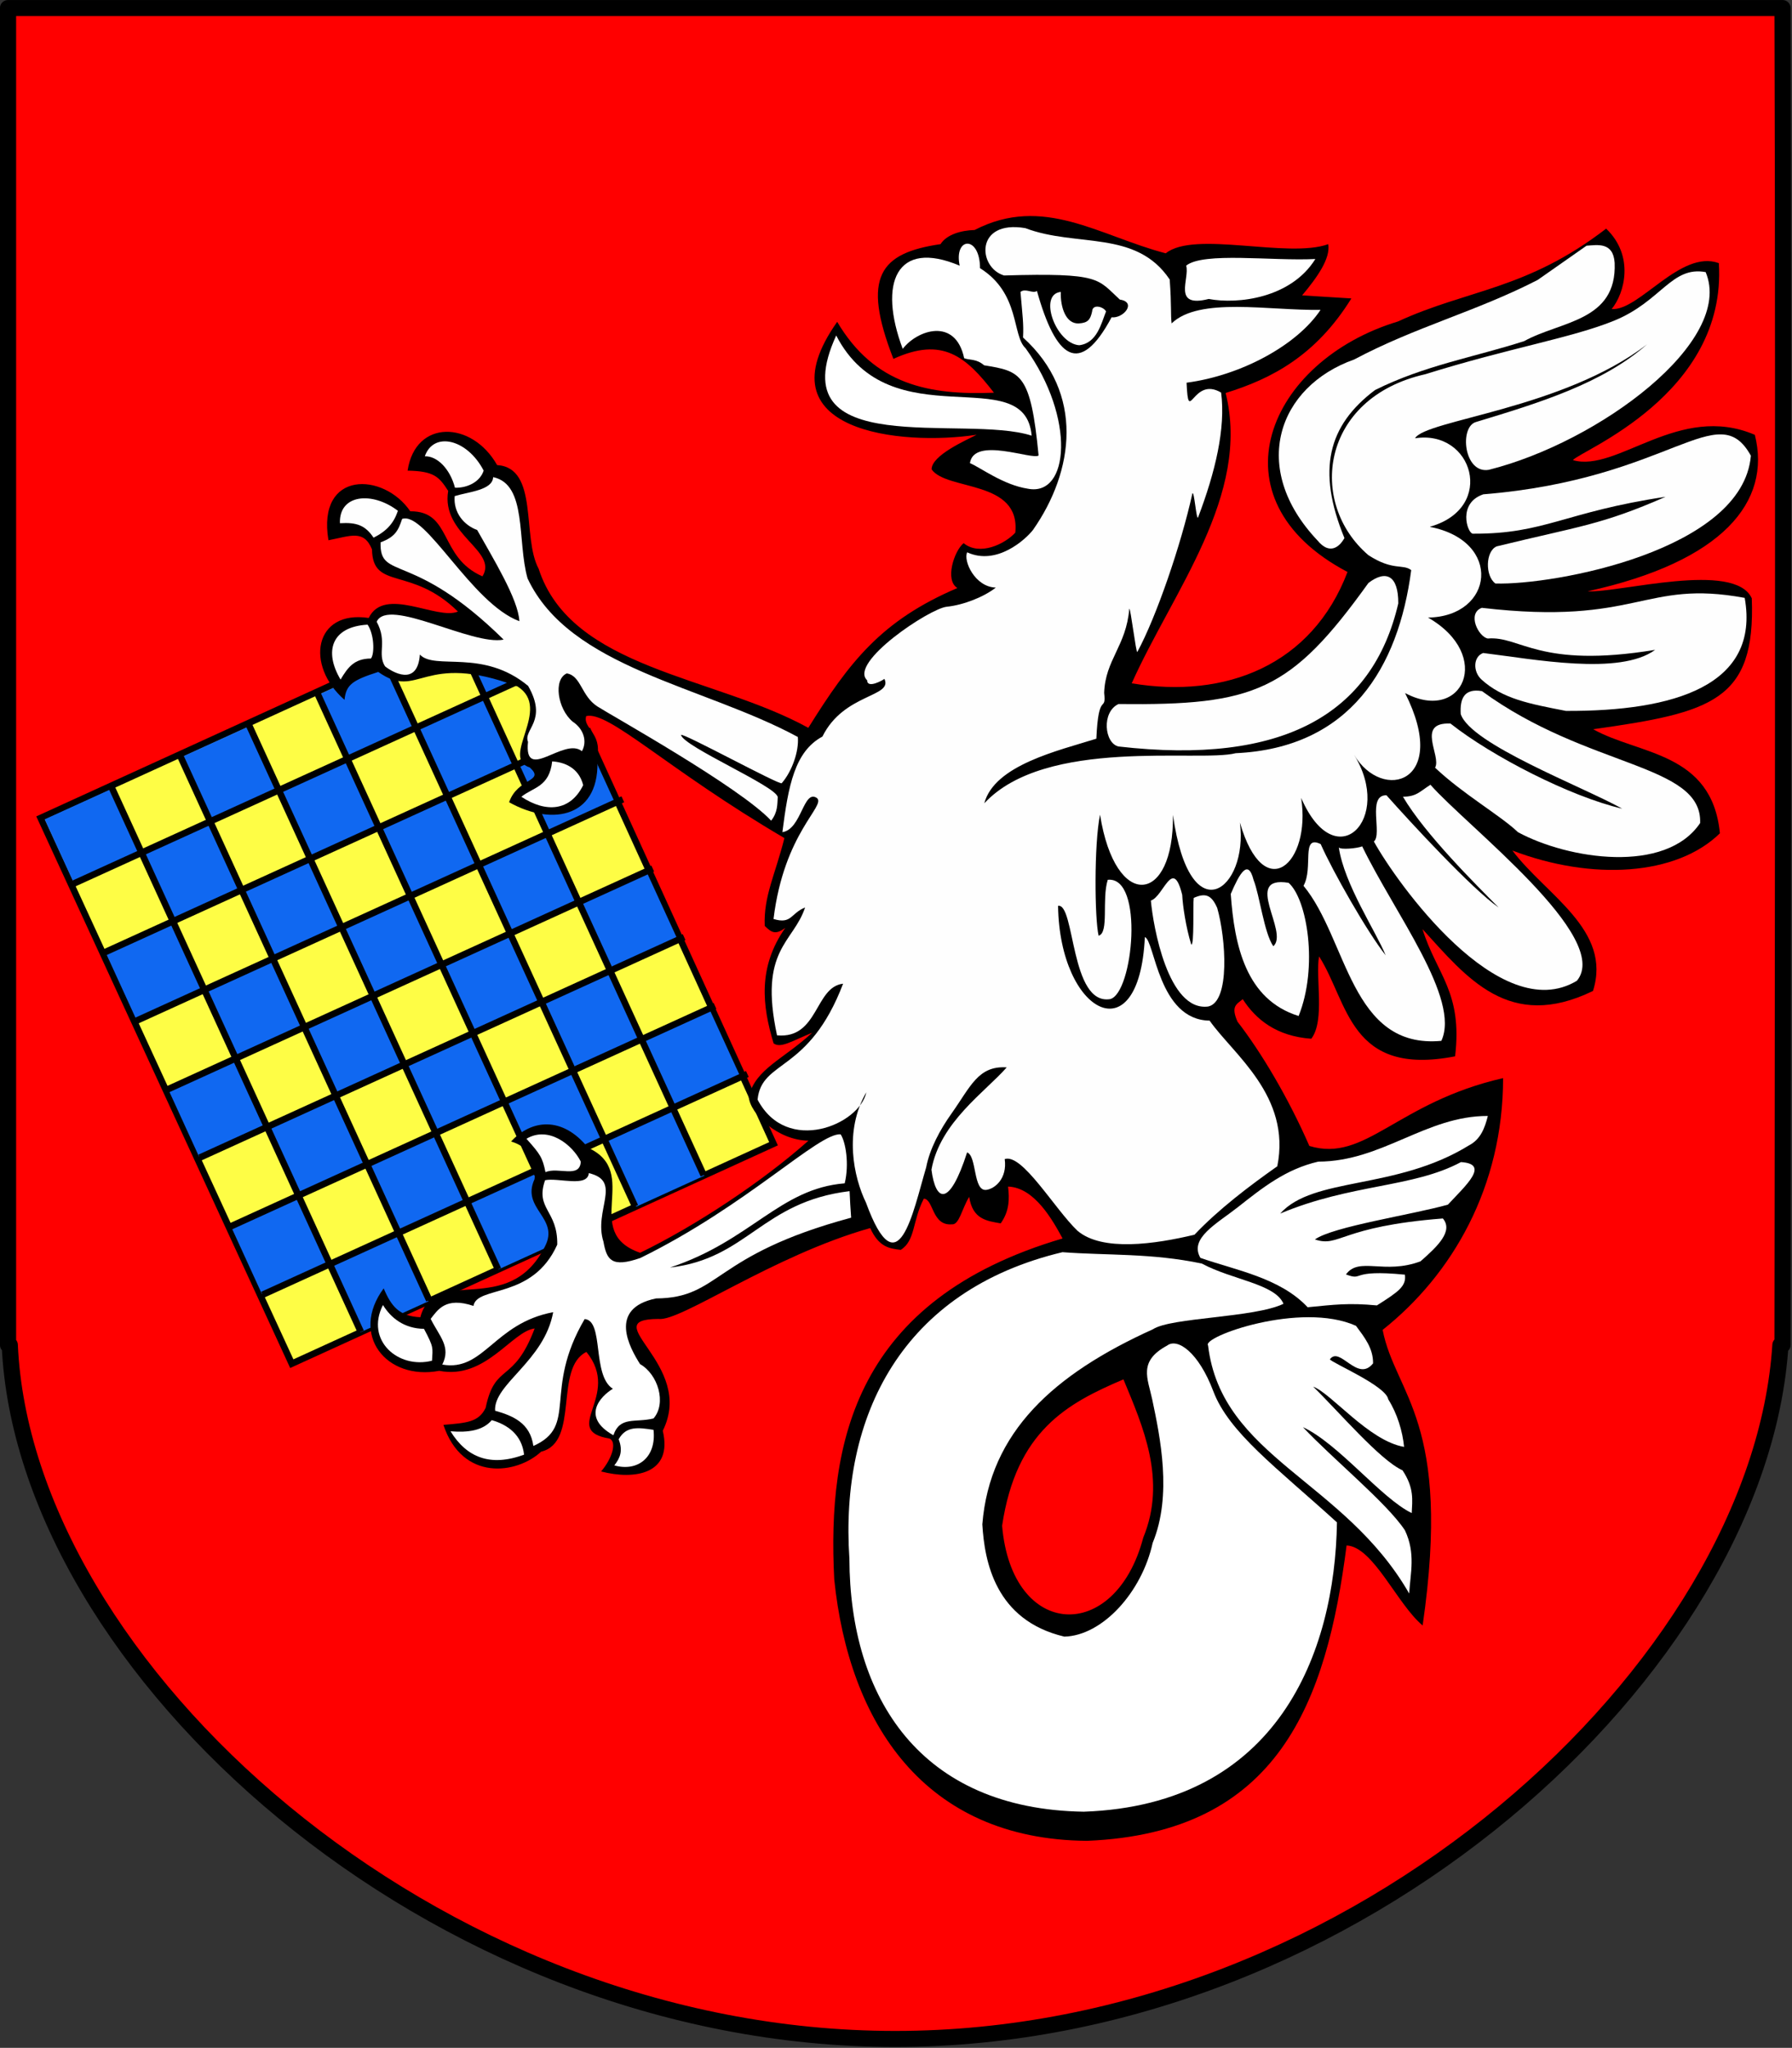
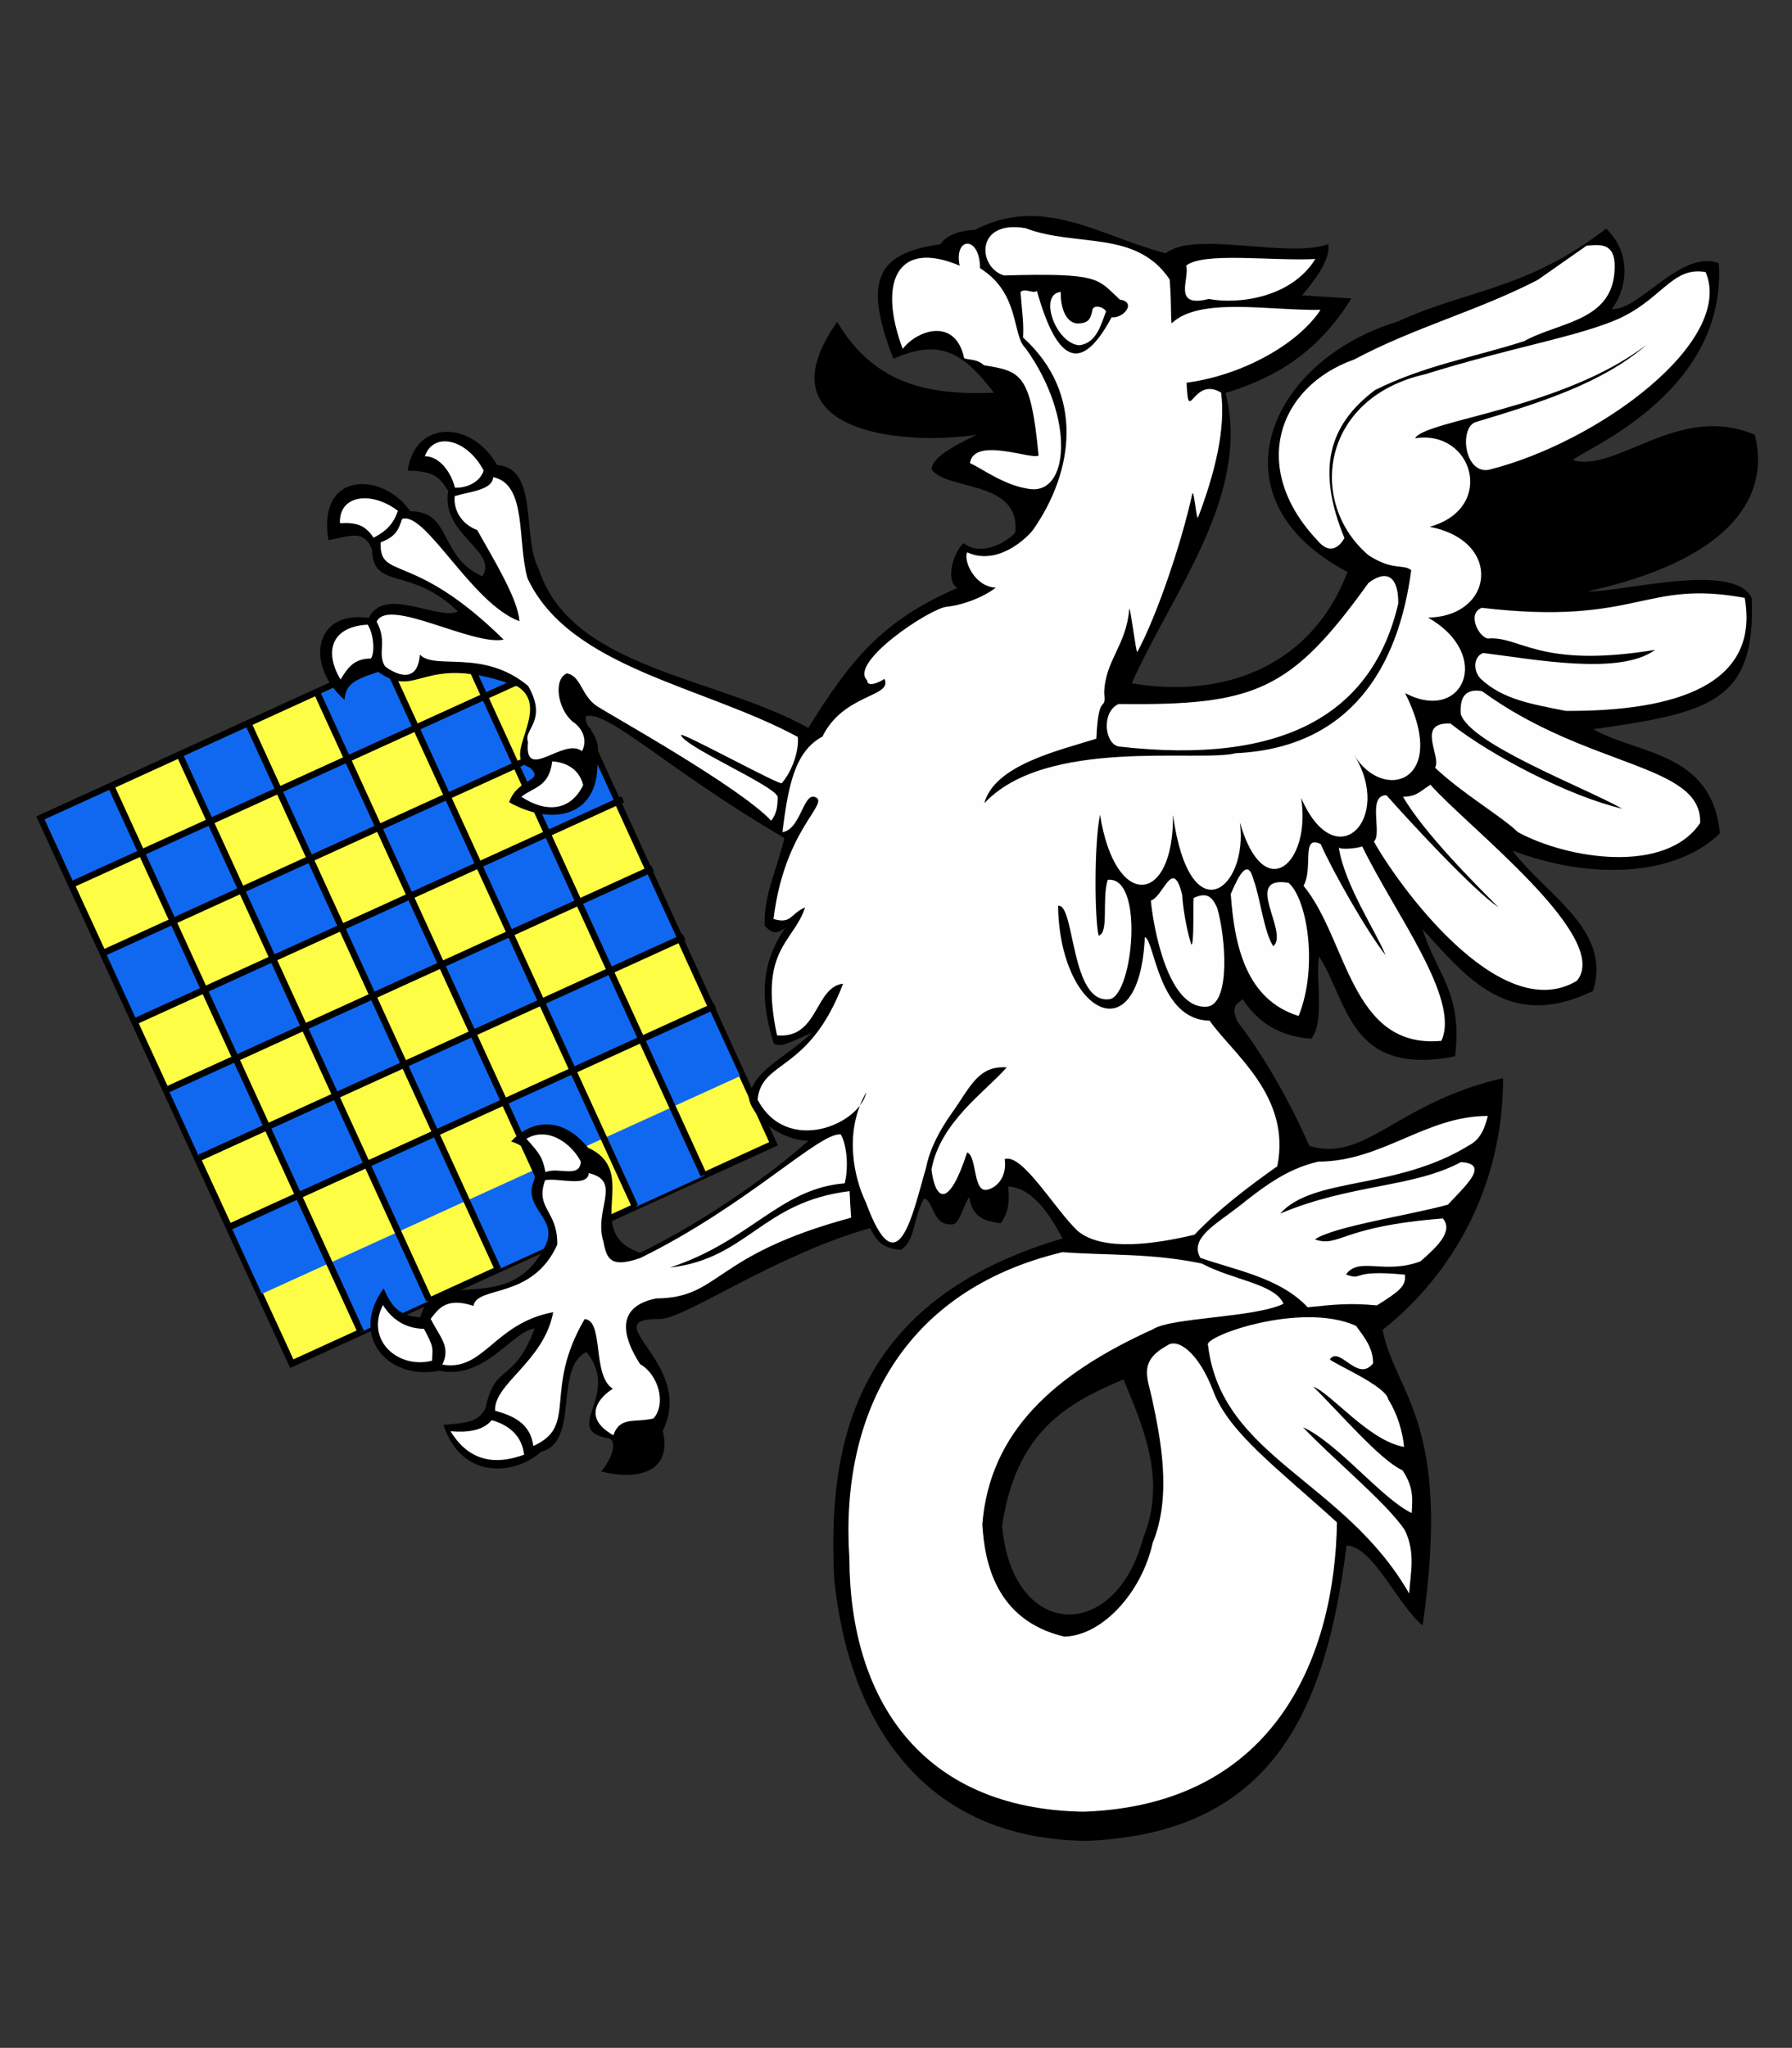
<svg xmlns="http://www.w3.org/2000/svg" xmlns:ns1="http://sodipodi.sourceforge.net/DTD/sodipodi-0.dtd" xmlns:ns2="http://www.inkscape.org/namespaces/inkscape" height="901.104" width="788.837" id="svg3257" ns1:version="0.32" ns2:version="0.45.1" version="1.0" ns1:docbase="E:\WIKIPEDIA\SVG\Herby powiatów" ns1:docname="POL_powiat_sławieński_COA.svg" ns2:output_extension="org.inkscape.output.svg.inkscape">
  <rect width="100%" height="100%" fill="#333333" stroke="none" />
  <defs id="defs3259" />
  <ns1:namedview id="base" pagecolor="#ffffff" bordercolor="#666666" borderopacity="1.0" ns2:pageopacity="0.0" ns2:pageshadow="2" ns2:cx="422.85714" ns2:cy="442.85714" ns2:zoom="0.52395833" ns2:document-units="px" ns2:current-layer="layer1" ns2:window-width="836" ns2:window-height="699" ns2:window-x="-3" ns2:window-y="6" />
  <g ns2:groupmode="layer" ns2:label="Warstwa 1" id="layer1" transform="translate(42.131,35.308)">
    <g id="g3344">
      <g id="g3248" ns2:label="Warstwa 1" transform="matrix(1.061,0,0,1.051,-46.061,-39.42)" style="fill:#ff0000;fill-opacity:1;stroke:#000000;stroke-width:1.063;stroke-miterlimit:4;stroke-dasharray:none;stroke-opacity:1">
        <g id="g3253">
-           <path style="fill:#ff0000;fill-opacity:1;fill-rule:nonzero;stroke:#000000;stroke-width:6.708;stroke-linecap:round;stroke-linejoin:round;stroke-miterlimit:4;stroke-dasharray:none;stroke-dashoffset:0;stroke-opacity:1" d="M 7.04,7.281 L 7.04,567 L 7.759,567 C 13.616,701.386 182.691,857.562 375.134,857.562 C 567.576,857.562 733.94,701.386 742.384,567 L 743.259,567 C 743.259,567 743.811,155.495 743.259,7.281 C 618.84,7.281 110.697,7.281 7.04,7.281 z " id="path3250" ns1:nodetypes="cccscccc" />
-         </g>
+           </g>
      </g>
      <g style="fill:#000000;fill-opacity:1;stroke:#000000;stroke-width:1.063;stroke-miterlimit:4;stroke-dasharray:none;stroke-opacity:1" transform="matrix(1.09,0,0,1.069,1044.826,-41.54)" ns2:label="Warstwa 1" id="g3342" />
      <g transform="matrix(0.925,-0.421,0.423,0.924,1362.542,-223.438)" id="g3412">
        <path ns1:nodetypes="ccccc" id="path3269" d="M -1465.195,-74.426 L -1234.895,-74.661 L -1235.263,185.454 L -1464.617,185.689 L -1465.195,-74.426 z " style="fill:#fefd45;fill-opacity:1;fill-rule:nonzero;stroke:#000000;stroke-width:2.835;stroke-linecap:round;stroke-linejoin:miter;stroke-miterlimit:4;stroke-dasharray:none;stroke-dashoffset:0;stroke-opacity:1" />
        <rect style="opacity:1;fill:#1068f1;fill-opacity:1;fill-rule:nonzero;stroke:none;stroke-width:3.189;stroke-linecap:round;stroke-linejoin:miter;stroke-miterlimit:4;stroke-dasharray:none;stroke-dashoffset:0;stroke-opacity:1" id="rect3283" width="32.083" height="30.479" x="-1463.832" y="-73.178" />
        <rect y="-73.178" x="-1398.832" height="30.479" width="32.083" id="rect3285" style="opacity:1;fill:#1068f1;fill-opacity:1;fill-rule:nonzero;stroke:none;stroke-width:3.189;stroke-linecap:round;stroke-linejoin:miter;stroke-miterlimit:4;stroke-dasharray:none;stroke-dashoffset:0;stroke-opacity:1" />
        <rect style="opacity:1;fill:#1068f1;fill-opacity:1;fill-rule:nonzero;stroke:none;stroke-width:3.189;stroke-linecap:round;stroke-linejoin:miter;stroke-miterlimit:4;stroke-dasharray:none;stroke-dashoffset:0;stroke-opacity:1" id="rect3287" width="32.083" height="30.479" x="-1333.832" y="-73.178" />
        <rect y="-73.178" x="-1268.332" height="30.479" width="32.083" id="rect3289" style="opacity:1;fill:#1068f1;fill-opacity:1;fill-rule:nonzero;stroke:none;stroke-width:3.189;stroke-linecap:round;stroke-linejoin:miter;stroke-miterlimit:4;stroke-dasharray:none;stroke-dashoffset:0;stroke-opacity:1" />
        <rect y="-42.671" x="-1431.663" height="32.796" width="32.279" id="rect3291" style="opacity:1;fill:#1068f1;fill-opacity:1;fill-rule:nonzero;stroke:none;stroke-width:3.189;stroke-linecap:round;stroke-linejoin:miter;stroke-miterlimit:4;stroke-dasharray:none;stroke-dashoffset:0;stroke-opacity:1" />
        <rect style="opacity:1;fill:#1068f1;fill-opacity:1;fill-rule:nonzero;stroke:none;stroke-width:3.189;stroke-linecap:round;stroke-linejoin:miter;stroke-miterlimit:4;stroke-dasharray:none;stroke-dashoffset:0;stroke-opacity:1" id="rect3293" width="32.279" height="32.796" x="-1366.265" y="-42.671" />
        <rect y="-42.671" x="-1300.867" height="32.796" width="32.279" id="rect3295" style="opacity:1;fill:#1068f1;fill-opacity:1;fill-rule:nonzero;stroke:none;stroke-width:3.189;stroke-linecap:round;stroke-linejoin:miter;stroke-miterlimit:4;stroke-dasharray:none;stroke-dashoffset:0;stroke-opacity:1" />
        <rect y="-9.833" x="-1463.832" height="32.134" width="32.083" id="rect3297" style="opacity:1;fill:#1068f1;fill-opacity:1;fill-rule:nonzero;stroke:none;stroke-width:3.189;stroke-linecap:round;stroke-linejoin:miter;stroke-miterlimit:4;stroke-dasharray:none;stroke-dashoffset:0;stroke-opacity:1" />
        <rect style="opacity:1;fill:#1068f1;fill-opacity:1;fill-rule:nonzero;stroke:none;stroke-width:3.189;stroke-linecap:round;stroke-linejoin:miter;stroke-miterlimit:4;stroke-dasharray:none;stroke-dashoffset:0;stroke-opacity:1" id="rect3299" width="32.083" height="32.134" x="-1398.832" y="-9.833" />
        <rect y="-9.833" x="-1333.832" height="32.134" width="32.083" id="rect3301" style="opacity:1;fill:#1068f1;fill-opacity:1;fill-rule:nonzero;stroke:none;stroke-width:3.189;stroke-linecap:round;stroke-linejoin:miter;stroke-miterlimit:4;stroke-dasharray:none;stroke-dashoffset:0;stroke-opacity:1" />
        <rect style="opacity:1;fill:#1068f1;fill-opacity:1;fill-rule:nonzero;stroke:none;stroke-width:3.189;stroke-linecap:round;stroke-linejoin:miter;stroke-miterlimit:4;stroke-dasharray:none;stroke-dashoffset:0;stroke-opacity:1" id="rect3303" width="32.083" height="32.134" x="-1268.332" y="-9.833" />
        <rect style="opacity:1;fill:#1068f1;fill-opacity:1;fill-rule:nonzero;stroke:none;stroke-width:3.189;stroke-linecap:round;stroke-linejoin:miter;stroke-miterlimit:4;stroke-dasharray:none;stroke-dashoffset:0;stroke-opacity:1" id="rect3305" width="32.476" height="32.796" x="-1431.994" y="22.329" />
        <rect y="22.329" x="-1366.198" height="32.796" width="32.476" id="rect3307" style="opacity:1;fill:#1068f1;fill-opacity:1;fill-rule:nonzero;stroke:none;stroke-width:3.189;stroke-linecap:round;stroke-linejoin:miter;stroke-miterlimit:4;stroke-dasharray:none;stroke-dashoffset:0;stroke-opacity:1" />
        <rect style="opacity:1;fill:#1068f1;fill-opacity:1;fill-rule:nonzero;stroke:none;stroke-width:3.189;stroke-linecap:round;stroke-linejoin:miter;stroke-miterlimit:4;stroke-dasharray:none;stroke-dashoffset:0;stroke-opacity:1" id="rect3309" width="32.476" height="32.796" x="-1300.401" y="22.329" />
        <rect style="opacity:1;fill:#1068f1;fill-opacity:1;fill-rule:nonzero;stroke:none;stroke-width:3.189;stroke-linecap:round;stroke-linejoin:miter;stroke-miterlimit:4;stroke-dasharray:none;stroke-dashoffset:0;stroke-opacity:1" id="rect3311" width="32.083" height="32.134" x="-1463.832" y="55.167" />
        <rect y="55.167" x="-1398.832" height="32.134" width="32.083" id="rect3313" style="opacity:1;fill:#1068f1;fill-opacity:1;fill-rule:nonzero;stroke:none;stroke-width:3.189;stroke-linecap:round;stroke-linejoin:miter;stroke-miterlimit:4;stroke-dasharray:none;stroke-dashoffset:0;stroke-opacity:1" />
        <rect style="opacity:1;fill:#1068f1;fill-opacity:1;fill-rule:nonzero;stroke:none;stroke-width:3.189;stroke-linecap:round;stroke-linejoin:miter;stroke-miterlimit:4;stroke-dasharray:none;stroke-dashoffset:0;stroke-opacity:1" id="rect3315" width="32.083" height="32.134" x="-1333.832" y="55.167" />
        <rect y="55.167" x="-1268.332" height="32.134" width="32.083" id="rect3317" style="opacity:1;fill:#1068f1;fill-opacity:1;fill-rule:nonzero;stroke:none;stroke-width:3.189;stroke-linecap:round;stroke-linejoin:miter;stroke-miterlimit:4;stroke-dasharray:none;stroke-dashoffset:0;stroke-opacity:1" />
        <rect y="87.329" x="-1431.994" height="32.796" width="32.41" id="rect3319" style="opacity:1;fill:#1068f1;fill-opacity:1;fill-rule:nonzero;stroke:none;stroke-width:3.189;stroke-linecap:round;stroke-linejoin:miter;stroke-miterlimit:4;stroke-dasharray:none;stroke-dashoffset:0;stroke-opacity:1" />
        <rect style="opacity:1;fill:#1068f1;fill-opacity:1;fill-rule:nonzero;stroke:none;stroke-width:3.189;stroke-linecap:round;stroke-linejoin:miter;stroke-miterlimit:4;stroke-dasharray:none;stroke-dashoffset:0;stroke-opacity:1" id="rect3321" width="32.41" height="32.796" x="-1366.33" y="87.329" />
        <rect y="87.329" x="-1300.667" height="32.796" width="32.41" id="rect3323" style="opacity:1;fill:#1068f1;fill-opacity:1;fill-rule:nonzero;stroke:none;stroke-width:3.189;stroke-linecap:round;stroke-linejoin:miter;stroke-miterlimit:4;stroke-dasharray:none;stroke-dashoffset:0;stroke-opacity:1" />
        <rect y="120.667" x="-1463.832" height="32.134" width="32.083" id="rect3325" style="opacity:1;fill:#1068f1;fill-opacity:1;fill-rule:nonzero;stroke:none;stroke-width:3.189;stroke-linecap:round;stroke-linejoin:miter;stroke-miterlimit:4;stroke-dasharray:none;stroke-dashoffset:0;stroke-opacity:1" />
        <rect style="opacity:1;fill:#1068f1;fill-opacity:1;fill-rule:nonzero;stroke:none;stroke-width:3.189;stroke-linecap:round;stroke-linejoin:miter;stroke-miterlimit:4;stroke-dasharray:none;stroke-dashoffset:0;stroke-opacity:1" id="rect3327" width="32.083" height="32.134" x="-1398.832" y="120.667" />
        <rect y="120.667" x="-1333.832" height="32.134" width="32.083" id="rect3329" style="opacity:1;fill:#1068f1;fill-opacity:1;fill-rule:nonzero;stroke:none;stroke-width:3.189;stroke-linecap:round;stroke-linejoin:miter;stroke-miterlimit:4;stroke-dasharray:none;stroke-dashoffset:0;stroke-opacity:1" />
        <rect style="opacity:1;fill:#1068f1;fill-opacity:1;fill-rule:nonzero;stroke:none;stroke-width:3.189;stroke-linecap:round;stroke-linejoin:miter;stroke-miterlimit:4;stroke-dasharray:none;stroke-dashoffset:0;stroke-opacity:1" id="rect3331" width="32.083" height="32.134" x="-1268.332" y="120.667" />
        <rect style="opacity:1;fill:#1068f1;fill-opacity:1;fill-rule:nonzero;stroke:none;stroke-width:3.189;stroke-linecap:round;stroke-linejoin:miter;stroke-miterlimit:4;stroke-dasharray:none;stroke-dashoffset:0;stroke-opacity:1" id="rect3333" width="32.41" height="32.796" x="-1431.994" y="152.829" />
        <rect y="152.829" x="-1366.33" height="32.796" width="32.41" id="rect3335" style="opacity:1;fill:#1068f1;fill-opacity:1;fill-rule:nonzero;stroke:none;stroke-width:3.189;stroke-linecap:round;stroke-linejoin:miter;stroke-miterlimit:4;stroke-dasharray:none;stroke-dashoffset:0;stroke-opacity:1" />
        <rect style="opacity:1;fill:#1068f1;fill-opacity:1;fill-rule:nonzero;stroke:none;stroke-width:3.189;stroke-linecap:round;stroke-linejoin:miter;stroke-miterlimit:4;stroke-dasharray:none;stroke-dashoffset:0;stroke-opacity:1" id="rect3337" width="32.41" height="32.796" x="-1300.667" y="152.829" />
        <path style="fill:none;fill-opacity:0.75;fill-rule:evenodd;stroke:#000000;stroke-width:2.835;stroke-linecap:butt;stroke-linejoin:miter;stroke-miterlimit:4;stroke-dasharray:none;stroke-opacity:1" d="M -1301.079,-75.249 L -1301.079,185.306" id="path3251" ns1:nodetypes="cc" />
        <path id="path3253" d="M -1233.233,-42.65 L -1464.174,-42.65" style="fill:none;fill-opacity:0.75;fill-rule:evenodd;stroke:#000000;stroke-width:2.835;stroke-linecap:butt;stroke-linejoin:miter;stroke-miterlimit:4;stroke-dasharray:none;stroke-opacity:1" ns1:nodetypes="cc" />
        <path style="fill:none;fill-opacity:0.75;fill-rule:evenodd;stroke:#000000;stroke-width:2.835;stroke-linecap:butt;stroke-linejoin:miter;stroke-miterlimit:4;stroke-dasharray:none;stroke-opacity:1" d="M -1232.528,-9.996 L -1464.879,-9.996" id="path3255" ns1:nodetypes="cc" />
        <path id="path3257" d="M -1232.528,22.659 L -1463.939,22.659" style="fill:none;fill-opacity:0.75;fill-rule:evenodd;stroke:#000000;stroke-width:2.835;stroke-linecap:butt;stroke-linejoin:miter;stroke-miterlimit:4;stroke-dasharray:none;stroke-opacity:1" ns1:nodetypes="cc" />
        <path style="fill:none;fill-opacity:0.75;fill-rule:evenodd;stroke:#000000;stroke-width:2.835;stroke-linecap:butt;stroke-linejoin:miter;stroke-miterlimit:4;stroke-dasharray:none;stroke-opacity:1" d="M -1233.233,55.313 L -1464.174,55.313" id="path3259" ns1:nodetypes="cc" />
        <path id="path3261" d="M -1233.233,87.968 L -1463.704,87.968" style="fill:none;fill-opacity:0.75;fill-rule:evenodd;stroke:#000000;stroke-width:2.835;stroke-linecap:butt;stroke-linejoin:miter;stroke-miterlimit:4;stroke-dasharray:none;stroke-opacity:1" ns1:nodetypes="cc" />
        <path style="fill:none;fill-opacity:0.75;fill-rule:evenodd;stroke:#000000;stroke-width:2.835;stroke-linecap:butt;stroke-linejoin:miter;stroke-miterlimit:4;stroke-dasharray:none;stroke-opacity:1" d="M -1233.468,120.622 L -1464.644,120.622" id="path3263" ns1:nodetypes="cc" />
-         <path id="path3265" d="M -1232.998,153.277 L -1463.704,153.277" style="fill:none;fill-opacity:0.75;fill-rule:evenodd;stroke:#000000;stroke-width:2.835;stroke-linecap:butt;stroke-linejoin:miter;stroke-miterlimit:4;stroke-dasharray:none;stroke-opacity:1" ns1:nodetypes="cc" />
        <path id="path3271" d="M -1268.425,-75.249 L -1268.425,185.306" style="fill:none;fill-opacity:0.75;fill-rule:evenodd;stroke:#000000;stroke-width:2.835;stroke-linecap:butt;stroke-linejoin:miter;stroke-miterlimit:4;stroke-dasharray:none;stroke-opacity:1" ns1:nodetypes="cc" />
        <path id="path3273" d="M -1333.734,-75.249 L -1333.734,185.306" style="fill:none;fill-opacity:0.75;fill-rule:evenodd;stroke:#000000;stroke-width:2.835;stroke-linecap:butt;stroke-linejoin:miter;stroke-miterlimit:4;stroke-dasharray:none;stroke-opacity:1" ns1:nodetypes="cc" />
        <path style="fill:none;fill-opacity:0.75;fill-rule:evenodd;stroke:#000000;stroke-width:2.835;stroke-linecap:butt;stroke-linejoin:miter;stroke-miterlimit:4;stroke-dasharray:none;stroke-opacity:1" d="M -1366.388,-75.249 L -1366.388,185.541" id="path3275" ns1:nodetypes="cc" />
        <path id="path3277" d="M -1399.043,-75.249 L -1399.043,185.306" style="fill:none;fill-opacity:0.75;fill-rule:evenodd;stroke:#000000;stroke-width:2.835;stroke-linecap:butt;stroke-linejoin:miter;stroke-miterlimit:4;stroke-dasharray:none;stroke-opacity:1" ns1:nodetypes="cc" />
        <path style="fill:none;fill-opacity:0.75;fill-rule:evenodd;stroke:#000000;stroke-width:2.835;stroke-linecap:butt;stroke-linejoin:miter;stroke-miterlimit:4;stroke-dasharray:none;stroke-opacity:1" d="M -1431.697,-75.249 L -1431.697,185.541" id="path3279" ns1:nodetypes="cc" />
      </g>
      <g transform="translate(-13.299,288.523)" id="g3216">
        <g id="g3233" transform="matrix(1.008,0,0,1.007,1202.457,71.191)" style="fill:none;stroke:#00ff00;stroke-opacity:1">
          <path ns1:nodetypes="ccccccccccccccccccccccccccccccccccccccccccccccccccccccccccccccccccccccccccccccccccccccccccccccccc" d="M -641.456,-285.584 C -659.141,-279.194 -699.957,-291.689 -712.428,-281.583 C -741.411,-289.142 -765.876,-307.318 -795.896,-291.774 C -801.798,-291.623 -808.138,-289.792 -810.772,-285.595 C -837.132,-281.734 -845.416,-271.517 -831.36,-235.457 C -810.004,-245.232 -799.749,-236.622 -787.468,-220.677 C -815.747,-219.528 -839.694,-224.139 -855.908,-251.643 C -889.989,-203.455 -827.73,-197.323 -795.013,-202.301 C -799.597,-199.922 -814.767,-193.293 -814.671,-187.17 C -808.088,-177.726 -775.772,-182.74 -778.133,-159.524 C -782.759,-154.479 -793.717,-149.239 -800.71,-154.937 C -804.863,-151.503 -809.017,-138.712 -803.42,-135.33 C -836.62,-121.136 -850.464,-103.208 -868.524,-74.238 C -909.688,-96.972 -972.109,-99.891 -986.299,-143.777 C -993.746,-157.612 -986.087,-187.873 -1004.42,-189.055 C -1015.422,-208.513 -1040.143,-209.157 -1043.517,-186.619 C -1031.988,-186.418 -1029.8,-183.988 -1025.792,-177.771 C -1029.04,-158.551 -1003.825,-151.655 -1010.829,-140.43 C -1029.993,-148.802 -1024.001,-169 -1042.347,-168.859 C -1053.961,-185.987 -1083.211,-186.922 -1078.08,-156.209 C -1068.416,-158.061 -1062.674,-160.985 -1059.066,-152.24 C -1058.758,-134.096 -1042.004,-145.156 -1021.529,-125.043 C -1030.65,-121.117 -1053.627,-136.394 -1060.496,-122.247 C -1084.414,-125.838 -1088.308,-101.5 -1071.069,-86.471 C -1070.379,-93.133 -1067.595,-95.025 -1056.334,-98.666 C -1038.461,-85.969 -1037.309,-107.959 -995.508,-92.319 C -980.14,-82.622 -1003.354,-61.156 -990.143,-56.902 C -983.265,-50.641 -995.466,-52.523 -999.188,-41.719 C -979.759,-30.835 -958.912,-35.528 -960.705,-61.492 C -958.634,-72.075 -967.121,-74.087 -965.518,-79.367 C -955.675,-81.764 -930.258,-56.167 -878.964,-26.062 C -882.984,-9.998 -888.089,-0.738 -887.552,12.317 C -884.694,15.107 -882.947,16.424 -878.575,13.163 C -890.623,30.368 -888.663,47.147 -883.681,63.647 C -880.576,65.877 -875.912,62.738 -866.832,58.992 C -879.854,70.955 -891.359,74.638 -894.554,86.837 C -894.052,94.436 -881.849,106.01 -868.459,106.155 C -888.552,124.058 -917.983,143.511 -941.97,155.139 C -968.077,146.136 -941.169,120.04 -964.706,109.246 C -976.05,95.212 -989.598,96.985 -998.305,106.514 C -990.118,109.021 -987.101,115.068 -988.093,123.005 C -994.071,135.962 -976.979,139.808 -983.54,152.408 C -999.588,184.199 -1031.822,160.049 -1037.957,183.311 C -1047.197,182.858 -1050.648,178.555 -1053.96,170.693 C -1068.867,190.898 -1052.888,211.085 -1029.694,206.726 C -1009.482,210.716 -997.989,189.413 -988.028,188.222 C -997.33,212.805 -1005.27,202.888 -1009.431,222.896 C -1012.489,229.251 -1017.906,229.493 -1027.872,230.346 C -1019.615,255.199 -995.804,251.921 -985.198,242.053 C -968.253,237.969 -979.715,205.492 -965.422,198.468 C -949.78,217.776 -977.254,232.656 -955.241,236.36 C -952.07,238.007 -954.189,245.049 -959.016,250.695 C -944.407,254.524 -927.556,251.873 -932.082,232.923 C -917.561,203.724 -962.064,184.221 -934,184.055 C -924.423,185.429 -884.32,156.474 -841.494,144.342 C -837.787,152.477 -833.38,153.307 -828.158,153.869 C -821.713,149.867 -823.108,141.15 -818.076,131.493 C -813.79,131.714 -814.591,143.441 -805.845,142.713 C -802.614,143.079 -801.498,135.935 -798.267,130.711 C -796.78,140.628 -790.43,141.243 -784.508,142.29 C -780.675,136.935 -780.665,131.579 -781.288,126.223 C -769.663,126.6 -761.722,141.128 -757.478,148.886 C -848.254,175.636 -860.273,238.136 -857.2,297.858 C -850.806,360.239 -818.208,411.546 -746.794,412.1 C -662.985,408.682 -642.211,351.28 -633.454,283.035 C -621.818,283.533 -611.373,308.743 -600.239,317.999 C -587.3,228.36 -612.139,217.33 -617.711,188.838 C -587.268,164.642 -565.12,126.398 -565.106,78.826 C -611.647,89.458 -625.184,115.922 -649.717,108.463 C -658.667,87.869 -670.711,67.516 -681.106,54.145 C -683.986,47.429 -681.709,46.695 -678.796,44.323 C -673.068,53.224 -664.052,60.535 -648.871,61.621 C -642.737,53.624 -647.19,34.3 -645.457,25.653 C -632.577,45.833 -632.277,78.289 -586.063,69.302 C -582.742,41.052 -594.098,33.673 -600.309,13.714 C -580.986,34.916 -562.532,58.59 -525.849,40.734 C -517.373,14.055 -546.399,-1.14 -561.044,-20.619 C -526.328,-7.372 -489.48,-9.515 -470.422,-28.152 C -473.905,-63.823 -505.938,-62.456 -525.758,-73.623 C -473.877,-80.934 -454.825,-86.041 -456.503,-130.838 C -464.047,-147.306 -514.203,-133.21 -528.203,-133.891 C -468.994,-146.895 -447.854,-173.105 -455.169,-202.27 C -488.288,-216.485 -515.272,-185.623 -534.605,-191.21 C -531.924,-195.131 -467.331,-219.587 -470.881,-277.291 C -487.565,-283.426 -505.686,-256.314 -517.692,-257.235 C -512.048,-264.147 -507.633,-280.352 -520.099,-292.372 C -554.983,-265.515 -580.438,-265.903 -611.075,-251.783 C -667.743,-234.644 -693.574,-174.25 -633.053,-142.343 C -648.552,-101.547 -686.399,-86.805 -727.293,-93.691 C -709.33,-133.89 -675.166,-175.944 -686.279,-220.556 C -666.257,-226.726 -646.848,-236.855 -631.37,-261.87 L -652.875,-263.203 C -646.351,-270.998 -640.422,-279.3 -641.456,-285.584 z M -730.899,210.462 C -755.586,220.972 -777.703,233.013 -783.89,274.416 C -779.669,324.128 -734.516,326.174 -722.254,279.628 C -711.881,254.423 -722.423,230.955 -730.899,210.462 z " style="fill:#000000;fill-opacity:1;fill-rule:evenodd;stroke:none;stroke-width:1px;stroke-linecap:butt;stroke-linejoin:miter;stroke-opacity:1" id="path3456" />
-           <path ns1:nodetypes="ccc" id="path3176" d="M -770.991,-201.901 C -800.353,-211.489 -881.718,-190.312 -856.341,-245.676 C -832.547,-199.644 -773.884,-235.137 -770.991,-201.901 z " style="fill:#ffffff;fill-opacity:1;fill-rule:evenodd;stroke:none;stroke-width:1px;stroke-linecap:butt;stroke-linejoin:miter;stroke-opacity:1" />
          <path ns1:nodetypes="cccccccccc" id="path3178" d="M -827.298,-239.835 C -838.043,-268.516 -830.176,-287.949 -802.416,-276.181 C -805.076,-288.768 -793.593,-289.604 -793.535,-275.098 C -775.852,-263.991 -779.694,-245.678 -773.62,-240.073 C -751.728,-209.607 -754.564,-175.236 -772.577,-178.715 C -783.452,-180.357 -793.478,-188.093 -797.943,-189.894 C -796.221,-201.692 -770.659,-191.149 -767.958,-193.246 C -771.413,-229.226 -775.662,-230.031 -791.769,-232.658 C -795.05,-235.57 -798.198,-234.841 -800.461,-235.749 C -804.248,-253.691 -820.872,-248.193 -827.298,-239.835 z " style="fill:#ffffff;fill-opacity:1;fill-rule:evenodd;stroke:none;stroke-width:1px;stroke-linecap:butt;stroke-linejoin:miter;stroke-opacity:1" />
          <path ns1:nodetypes="cccc" id="path3180" d="M -703.51,-276.203 C -695.998,-282.288 -665.899,-278.133 -647.092,-279.096 C -657.757,-261.944 -680.985,-259.234 -693.661,-261.637 C -709.822,-257.553 -701.82,-270.613 -703.51,-276.203 z " style="fill:#ffffff;fill-opacity:1;fill-rule:evenodd;stroke:none;stroke-width:1px;stroke-linecap:butt;stroke-linejoin:miter;stroke-opacity:1" />
          <path ns1:nodetypes="cccccsccccccccccccccccc" id="path3182" d="M -873.093,-70.242 C -872.555,-63.895 -875.696,-55.144 -880.119,-50.065 C -880.623,-48.837 -923.616,-72.377 -924.113,-71.121 C -922.913,-65.972 -882.374,-48.658 -881.872,-43.947 C -882.074,-40.745 -881.855,-37.368 -884.753,-33.665 C -898.403,-48.36 -955.059,-79.951 -960.681,-83.613 C -967.726,-88.203 -967.744,-97.02 -973.998,-98.021 C -979.943,-95.429 -978.06,-82.573 -971.467,-76.965 C -966.645,-73.83 -964.961,-68.328 -967.386,-64.023 C -975.212,-70.413 -992.786,-49.978 -990.939,-68.113 C -993.114,-73.614 -982.117,-77.236 -990.882,-92.554 C -1010.675,-109.007 -1031.591,-99.259 -1038.153,-106.25 C -1039.186,-91.882 -1050.531,-98.806 -1053.391,-101.135 C -1056.899,-106.837 -1052.208,-111.737 -1057.026,-120.602 C -1052.044,-131.5 -1015.364,-109.98 -1001.578,-112.791 C -1041.473,-152.112 -1055.844,-138.251 -1055.312,-155.292 C -1048.878,-157.69 -1047.574,-160.518 -1045.909,-165.531 C -1035.656,-169.008 -1015.641,-128.606 -994.709,-120.836 C -995.169,-130.438 -1006.303,-148.427 -1013.132,-160.681 C -1018.867,-162.763 -1023.58,-168.236 -1022.957,-175.49 C -1016.927,-177.377 -1006.398,-178.043 -1006.152,-183.786 C -991.18,-180.615 -995.776,-155.893 -991.127,-139.529 C -972.698,-100.277 -914.62,-92.715 -873.093,-70.242 z " style="fill:#fefefe;fill-opacity:1;fill-rule:evenodd;stroke:none;stroke-width:1px;stroke-linecap:butt;stroke-linejoin:miter;stroke-opacity:1" />
          <path ns1:nodetypes="cccc" id="path3184" d="M -980.377,-59.579 C -975.34,-59.258 -968.807,-57.03 -966.834,-49.199 C -972.436,-37.81 -983.06,-36.987 -993.845,-44.113 C -988.591,-48.35 -981.637,-48.324 -980.377,-59.579 z " style="fill:#fefefe;fill-opacity:1;fill-rule:evenodd;stroke:none;stroke-width:1px;stroke-linecap:butt;stroke-linejoin:miter;stroke-opacity:1" />
          <path ns1:nodetypes="cccc" id="path3186" d="M -1060.994,-119.325 C -1058.154,-115.265 -1057.82,-106.792 -1059.524,-104.526 C -1066.887,-104.474 -1069.579,-100.673 -1072.797,-95.335 C -1080.051,-107.534 -1076.895,-118.408 -1060.994,-119.325 z " style="fill:#fefefe;fill-opacity:1;fill-rule:evenodd;stroke:none;stroke-width:1px;stroke-linecap:butt;stroke-linejoin:miter;stroke-opacity:1" />
          <path ns1:nodetypes="cccc" id="path3188" d="M -1047.751,-169.074 C -1049.49,-163.859 -1052.463,-160.287 -1058.379,-157.324 C -1061.94,-162.652 -1065.649,-164.107 -1073.067,-163.649 C -1073.524,-176.356 -1058.918,-177.635 -1047.751,-169.074 z " style="fill:#fefefe;fill-opacity:1;fill-rule:evenodd;stroke:none;stroke-width:1px;stroke-linecap:butt;stroke-linejoin:miter;stroke-opacity:1" />
          <path ns1:nodetypes="cccc" id="path3190" d="M -1010.306,-186.644 C -1011.765,-181.987 -1017.031,-179.013 -1022.827,-179.156 C -1024.97,-187.364 -1030.558,-193.054 -1035.999,-192.899 C -1032.129,-203.923 -1017.449,-200.425 -1010.306,-186.644 z " style="fill:#fefefe;fill-opacity:1;fill-rule:evenodd;stroke:none;stroke-width:1px;stroke-linecap:butt;stroke-linejoin:miter;stroke-opacity:1" />
          <path ns1:nodetypes="ccccccccccccccccccccccc" id="path3192" d="M -854.411,103.379 C -852.218,106.655 -850.566,116.378 -852.633,124.798 C -881.045,127.085 -893.607,149.968 -928.942,161.596 C -895,157.735 -888.88,132.878 -850.497,128.213 C -850.322,131.967 -850.133,135.883 -849.818,139.808 C -910.895,156.264 -906.611,174.88 -935.008,175.095 C -956.251,179.481 -946.405,196.789 -942.011,203.781 C -934.146,208.242 -930.338,220.892 -936.127,227.539 C -944.155,229.506 -950.78,226.457 -953.643,234.879 C -967.847,226.909 -959.327,217.851 -953.879,214.571 C -963.114,208.734 -957.632,184.755 -966.194,184.105 C -984.643,215.574 -968.795,230.741 -988.594,239.554 C -989.981,229.542 -997.438,226.39 -1005.306,224.154 C -1006.01,212.445 -983.862,202.562 -979.94,181.103 C -1005.891,185.969 -1010.162,207.217 -1028.365,203.992 C -1024.473,196.207 -1029.548,191.807 -1033.44,184.022 C -1030.319,180.049 -1026.936,174.273 -1014.753,178.361 C -1013.253,169.345 -988.981,175.732 -978.163,151.59 C -977.91,136.507 -987.897,136.085 -983.474,123.434 C -977.71,122.224 -964.957,126.739 -964.375,120.347 C -949.516,123.816 -962.42,136.434 -957.981,150.322 C -956.559,158.164 -954.547,161.838 -941.861,157.419 C -895.217,134.498 -864.047,102.668 -854.411,103.379 z " style="fill:#ffffff;fill-opacity:1;fill-rule:evenodd;stroke:none;stroke-width:1px;stroke-linecap:butt;stroke-linejoin:miter;stroke-opacity:1" />
          <path ns1:nodetypes="cccc" id="path3194" d="M -967.885,115.312 C -968.284,122.86 -977.825,117.456 -983.305,119.922 C -984.591,113.56 -985.577,112.069 -991.622,105.325 C -981.95,99.575 -971.544,107.938 -967.885,115.312 z " style="fill:#ffffff;fill-opacity:1;fill-rule:evenodd;stroke:none;stroke-width:1px;stroke-linecap:butt;stroke-linejoin:miter;stroke-opacity:1" />
          <path ns1:nodetypes="cccc" id="path3196" d="M -1036.36,188.381 C -1031.959,196.657 -1032.561,196.569 -1032.849,202.3 C -1047.58,206.073 -1062.114,193.419 -1054.276,177.973 C -1050.78,183.675 -1044.986,188.259 -1036.36,188.381 z " style="fill:#ffffff;fill-opacity:1;fill-rule:evenodd;stroke:none;stroke-width:1px;stroke-linecap:butt;stroke-linejoin:miter;stroke-opacity:1" />
          <path ns1:nodetypes="cccc" id="path3198" d="M -1006.765,228.279 C -999.947,230.219 -993.615,234.592 -992.655,243.363 C -1007.441,248.8 -1017.764,244.567 -1024.768,233.145 C -1017.073,233.782 -1010.581,232.815 -1006.765,228.279 z " style="fill:#ffffff;fill-opacity:1;fill-rule:evenodd;stroke:none;stroke-width:1px;stroke-linecap:butt;stroke-linejoin:miter;stroke-opacity:1" />
-           <path ns1:nodetypes="cccc" id="path3200" d="M -951.338,236.635 C -948.088,230.768 -942.84,231.476 -936.127,232.511 C -934.792,244.5 -942.98,250.927 -953.239,248.057 C -950.675,244.766 -949.408,241.7 -951.338,236.635 z " style="fill:#ffffff;fill-opacity:1;fill-rule:evenodd;stroke:none;stroke-width:1px;stroke-linecap:butt;stroke-linejoin:miter;stroke-opacity:1" />
          <path ns1:nodetypes="ccccccccccccc" id="path3202" d="M -629.359,187.054 C -653.567,176.207 -696.989,191.948 -693.943,195.652 C -688.085,244.599 -634.616,254.444 -606.122,304.026 C -605.581,295.059 -603.239,286.452 -607.973,276.429 C -615.854,264.453 -639.487,245.225 -652.528,231.334 C -636.987,238.534 -618.276,262.493 -605.008,268.885 C -604.761,263.292 -603.851,257.965 -609.035,250.199 C -618.905,245.751 -636.943,224.459 -648.054,213.635 C -640.103,216.561 -623.71,237.357 -608.343,239.962 C -609.006,233.234 -611.246,225.567 -615.257,219.189 C -616.198,213.293 -639.651,203.376 -640.752,201.706 C -636.384,195.67 -628.699,212.06 -621.891,203.464 C -621.813,196.837 -625.669,192.044 -629.359,187.054 z " style="fill:#ffffff;fill-opacity:1;fill-rule:evenodd;stroke:none;stroke-width:1px;stroke-linecap:butt;stroke-linejoin:miter;stroke-opacity:1" />
-           <path ns1:nodetypes="ccccccc" id="path3204" d="M -578.38,-159.073 C -580.798,-159.468 -584.991,-172.489 -573.734,-176.278 C -491.836,-182.878 -471.325,-219.261 -456.906,-193.151 C -460.342,-151.745 -542.907,-136.492 -568.478,-137.311 C -573.013,-140.582 -572.823,-151.474 -567.894,-153.534 C -531.725,-162.386 -522.343,-162.83 -494.153,-175.19 C -538.308,-168.576 -546.856,-158.875 -578.38,-159.073 z " style="fill:#fefefe;fill-opacity:1;fill-rule:evenodd;stroke:none;stroke-width:1px;stroke-linecap:butt;stroke-linejoin:miter;stroke-opacity:1" />
          <path ns1:nodetypes="ccccsccc" id="path4175" d="M -571.778,-113.268 C -575.82,-113.958 -580.991,-124.183 -574.417,-126.68 C -505.928,-118.682 -503.95,-139.241 -459.593,-131.018 C -452.815,-92.657 -490.509,-81.413 -537.67,-81.633 C -553.747,-84.756 -565.216,-86.886 -574.524,-95.323 C -578.329,-98.772 -578.218,-105.309 -573.811,-106.938 C -551.75,-104.249 -514.181,-96.931 -498.713,-108.313 C -549.538,-99.95 -557.529,-114.487 -571.778,-113.268 z " style="fill:#fefefe;fill-opacity:1;fill-rule:evenodd;stroke:none;stroke-width:1px;stroke-linecap:butt;stroke-linejoin:miter;stroke-opacity:1" />
          <path ns1:nodetypes="cccccccc" id="path4177" d="M -574.34,-90.276 C -528.096,-56.468 -478.105,-58.634 -479.054,-32.635 C -494.133,-10.23 -536.684,-16.762 -558.613,-28.638 C -566.133,-35.862 -582.69,-45.315 -594.812,-56.827 C -591.9,-61.878 -603.402,-76.791 -588.071,-76.105 C -569.952,-61.779 -535.672,-44.148 -513.091,-38.918 C -530.507,-48.615 -579.309,-67.095 -583.611,-80.262 C -584.029,-87.075 -582.033,-91.587 -574.34,-90.276 z " style="fill:#fefefe;fill-opacity:1;fill-rule:evenodd;stroke:none;stroke-width:1px;stroke-linecap:butt;stroke-linejoin:miter;stroke-opacity:1" />
          <path ns1:nodetypes="cscccccccccccccc" id="path4179" d="M -697.3,157.367 C -702.289,148.732 -690.122,142.463 -680.862,135.155 C -670.085,126.651 -659.992,118.59 -645.827,115.314 C -617.914,115.259 -598.803,95.289 -571.765,95.357 C -573.105,100.613 -574.892,105.569 -580.079,108.258 C -612.025,127.935 -647.922,121.749 -662.453,138.013 C -631.362,124.948 -604.498,126.778 -583.519,115.525 C -570.675,116.287 -581.469,125.762 -589.197,134.108 C -605.001,138.565 -639.423,143.668 -647.283,149.322 C -636.389,152.936 -636.42,143.645 -591.405,140.153 C -586.787,145.674 -593.595,152.235 -601.153,158.864 C -616.976,164.838 -628.043,156.699 -633.726,164.61 C -625.553,167.642 -632.743,162.277 -607.987,164.712 C -607.29,169.698 -610.706,172.134 -620.225,178.143 C -632.656,176.966 -638.783,177.819 -650.462,178.945 C -662.541,166.039 -681.985,162.743 -697.3,157.367 z " style="fill:#ffffff;fill-opacity:1;fill-rule:evenodd;stroke:none;stroke-width:1px;stroke-linecap:butt;stroke-linejoin:miter;stroke-opacity:1" />
          <path ns1:nodetypes="csccccccccccsc" id="path4181" d="M -711.833,195.694 C -707.304,192.211 -698.096,198.591 -691.65,215.659 C -684.826,233.725 -664.109,248.899 -637.664,272.947 C -638.524,329.704 -663.284,396.358 -748.216,399.374 C -819.67,398.27 -850.385,349.561 -850.578,288.806 C -854.778,226.45 -827.644,171.62 -757.53,154.883 C -738.015,156.373 -718.812,155.21 -696.679,159.851 C -683.388,167.02 -664.69,168.691 -661.008,177.434 C -673.762,183.592 -710.069,183.337 -718.016,188.556 C -761.388,208.204 -789.3,233.468 -792.53,273.808 C -791.573,289.969 -786.919,315.724 -756.711,322.869 C -740.028,322.441 -722.85,303.44 -718.145,281.929 C -709.528,261.101 -714.875,235.602 -718.346,219.182 C -720.288,210 -724.57,202.582 -711.833,195.694 z " style="fill:#ffffff;fill-opacity:1;fill-rule:evenodd;stroke:none;stroke-width:1px;stroke-linecap:butt;stroke-linejoin:miter;stroke-opacity:1" />
          <path ns1:nodetypes="ccccccc" id="path2224" d="M -596.836,-49.373 C -601.697,-46.256 -602.88,-44.218 -608.836,-44.133 C -599.196,-27.703 -576.683,-5.473 -567.085,4.259 C -578.744,-3.867 -605.598,-33.006 -616.044,-44.773 C -624.63,-44.933 -617.72,-27.77 -621.534,-24.558 C -611.803,-6.865 -566.663,56.693 -532.867,36.276 C -517.298,17.377 -581.054,-31.328 -596.836,-49.373 z " style="fill:#fefefe;fill-opacity:1;fill-rule:evenodd;stroke:none;stroke-width:1px;stroke-linecap:butt;stroke-linejoin:miter;stroke-opacity:1" />
          <path ns1:nodetypes="ccccccc" id="path2226" d="M -626.636,-22.442 C -628.84,-21.555 -636.047,-20.881 -636.845,-21.967 C -634.495,-5.932 -620.631,14.76 -616.397,25.142 C -624.444,15.006 -639.551,-11.583 -644.762,-23.438 C -653.546,-27.721 -647.842,-13.052 -652.27,-5.217 C -633.026,18.045 -631.732,66.266 -592.067,62.538 C -583.576,44.154 -612.512,6.757 -626.636,-22.442 z " style="fill:#fefefe;fill-opacity:1;fill-rule:evenodd;stroke:none;stroke-width:1px;stroke-linecap:butt;stroke-linejoin:miter;stroke-opacity:1" />
          <path ns1:nodetypes="cccccc" id="path2228" d="M -658.781,-6.52 C -679.188,-9.845 -658.404,15.093 -665.458,21.193 C -669.506,15.329 -671.417,-1.128 -674.07,-7.752 C -676.475,-17.193 -680.153,-10.728 -684.04,-1.648 C -682.459,20.89 -677.41,44.524 -654.403,51.678 C -645.787,30.28 -650.636,0.634 -658.781,-6.52 z " style="fill:#fefefe;fill-opacity:1;fill-rule:evenodd;stroke:none;stroke-width:1px;stroke-linecap:butt;stroke-linejoin:miter;stroke-opacity:1" />
          <path ns1:nodetypes="ccccccc" id="path2230" d="M -689.951,4.477 C -692.442,-1.226 -695.052,-2.213 -700.206,0.069 C -700.616,3.003 -699.911,20.865 -701.28,20.477 C -703.622,13.019 -705.023,3.407 -705.239,-1.242 C -709.372,-18.049 -713.347,-0.54 -718.925,1.242 C -717.946,12.366 -711.437,49.764 -693.924,47.539 C -684.2,45.558 -686.183,17.628 -689.951,4.477 z " style="fill:#fefefe;fill-opacity:1;fill-rule:evenodd;stroke:none;stroke-width:1px;stroke-linecap:butt;stroke-linejoin:miter;stroke-opacity:1" />
          <path style="fill:none;fill-opacity:1;fill-rule:evenodd;stroke:none;stroke-width:1px;stroke-linecap:butt;stroke-linejoin:miter;stroke-opacity:1" d="M -636.305,-152.505 C -671.2,-158.219 -669.485,-218.538 -639.648,-231.064 C -601.627,-250.408 -568.29,-254.57 -535.692,-279.538 C -525.37,-287.444 -514.262,-287.052 -517.466,-271.791 C -515.905,-250.385 -564.292,-243.036 -598.208,-233.752 C -638.668,-222.678 -651.184,-195.309 -639.027,-164.988 C -637.512,-161.209 -635.157,-156.518 -636.305,-152.505 z " id="path2236" ns1:nodetypes="ccscssc" />
          <path style="fill:#fefefe;fill-opacity:1;fill-rule:evenodd;stroke:none;stroke-width:1px;stroke-linecap:butt;stroke-linejoin:miter;stroke-opacity:1" d="M -597.081,-162.056 C -565.07,-155.842 -569.11,-122.857 -597.885,-122.416 C -569.159,-105.957 -582.709,-76.04 -607.91,-89.433 C -588.163,-50.334 -617.701,-41.404 -630.255,-62.551 C -612.759,-34.552 -638.142,-8.569 -653.293,-43.621 C -648.87,-14.936 -669.475,3.737 -680.044,-32.856 C -676.253,-3.754 -701.871,16.591 -709.286,-36.184 C -708.762,2.892 -734.412,6.147 -741.122,-36.272 C -743.776,-23.465 -743.496,9.408 -741.739,16.599 C -737.092,15.259 -740.444,0.794 -737.76,-7.829 C -721.729,-9.549 -726.656,41.922 -736.739,44.303 C -754.174,47.038 -752.012,2.212 -759.453,3.551 C -758.793,50.643 -723.972,69.145 -721.556,17.201 C -717.221,18.607 -715.726,53.438 -693.273,53.704 C -683.118,68.27 -657.521,86.585 -663.716,117.345 C -675.89,125.938 -689.388,136.144 -699.88,147.248 C -717.053,151.371 -740.148,154.737 -750.977,145.524 C -760.944,136.013 -775.128,111.552 -782.751,114.209 C -781.583,122.773 -787.099,127.169 -790.762,127.654 C -796.65,128.433 -794.835,112.911 -799.175,111.284 C -806.987,135.562 -812.937,132.845 -814.747,118.836 C -811.026,98.09 -791.146,84.75 -781.88,74.134 C -794.373,73.293 -797.673,82.596 -805.963,94.264 C -810.947,101.279 -815.501,109.686 -817.046,117.796 C -822.895,137.524 -829.308,171.546 -843.329,133.255 C -848.771,122.048 -853.036,101.99 -843.184,84.999 C -846.129,99.196 -877.928,112.52 -890.677,88.23 C -888.946,70.615 -868.285,76.799 -853.334,37.566 C -865.752,38.955 -864.074,61.836 -882.182,60.124 C -890.29,22.463 -875.047,19.804 -869.931,4.258 C -876.302,6.814 -875.694,11.699 -883.719,9.29 C -879.098,-28.564 -860.731,-40.087 -864.749,-43.559 C -870.709,-47.606 -871.403,-29.893 -879.845,-28.651 C -877.26,-49.003 -874.475,-63.892 -862.356,-70.428 C -853.023,-89.37 -831.466,-87.597 -835.288,-95.632 C -835.895,-95.086 -842.787,-91.186 -842.826,-95.006 C -851.072,-102.688 -815.56,-126.388 -808.076,-127.15 C -800.733,-127.897 -791.771,-131.472 -786.637,-135.52 C -795.792,-135.773 -800.936,-147.27 -799.144,-150.928 C -786.194,-144.981 -773.643,-156.578 -770.432,-160.678 C -752.393,-186.41 -747.889,-220.529 -774.752,-244.799 C -774.421,-250.823 -774.983,-254.134 -775.863,-264.713 C -773.665,-266.486 -770.635,-263.849 -768.677,-265.124 C -760.419,-235.688 -750.109,-227.365 -736.086,-253.628 C -730.884,-253.028 -724.961,-260.256 -732.486,-261.367 C -742.358,-270.414 -740.553,-273.135 -783.038,-271.899 C -794.565,-275.35 -795.83,-296.322 -773.763,-292.592 C -751.399,-284.075 -725.382,-292.063 -710.702,-270.142 C -709.839,-258.317 -710.354,-254.919 -709.864,-250.961 C -697.744,-262.669 -667.384,-256.484 -644.822,-256.88 C -655.09,-241.403 -679.649,-228.162 -703.335,-225.048 C -702.458,-205.685 -700.803,-228.185 -688.249,-220.731 C -686.201,-205.07 -690.858,-185.794 -698.293,-166.246 C -699.026,-164.321 -700.029,-178.5 -700.812,-176.572 C -705.697,-154.382 -716.519,-122.723 -724.837,-107.398 C -725.366,-106.423 -727.842,-127.178 -728.362,-126.226 C -729.676,-109.994 -738.841,-103.976 -739.32,-89.548 C -738.346,-80.321 -741.813,-90.924 -742.733,-69.489 C -759.382,-64.265 -787.242,-57.954 -791.667,-41.262 C -764.804,-70.231 -697.825,-59.068 -681.881,-63.152 C -631.874,-65.469 -610.803,-100.59 -605.233,-143.152 C -608.94,-145.997 -613.171,-142.697 -623.936,-149.692 C -650.519,-172.452 -644.864,-218.437 -599.06,-228.76 C -562.303,-240.25 -535.164,-244.596 -516.628,-252.145 C -496.048,-260.526 -491.565,-276.133 -476.643,-273.372 C -463.949,-243.114 -523.178,-199.073 -571.361,-186.977 C -582.321,-185.138 -584.335,-205.97 -576.841,-207.904 C -549.258,-216.26 -521.738,-224.683 -502.21,-241.83 C -538.904,-213.538 -599.128,-208.768 -603.55,-200.764 C -578.408,-204.722 -568.069,-170.602 -596.663,-162.229" id="path2234" ns1:nodetypes="ccccccccccccccccccscccscccccccccccccscccccccccccccccscsccccccccscccccc" />
        </g>
        <path style="fill:#fefefe;fill-opacity:1;fill-rule:evenodd;stroke:none;stroke-width:1px;stroke-linecap:butt;stroke-linejoin:miter;stroke-opacity:1" d="M 463.544,-14.039 C 455.973,-10.58 457.311,3.257 463.544,4.641 C 535.771,12.942 575.343,-9.432 586.694,-58.318 C 586.744,-70.591 581.337,-73.255 573.549,-67.312 C 539.24,-19.52 523.461,-13.39 463.544,-14.039 z " id="path3364" ns1:nodetypes="ccccc" />
        <path style="fill:#ffffff;fill-opacity:1;fill-rule:evenodd;stroke:none;stroke-width:1px;stroke-linecap:butt;stroke-linejoin:miter;stroke-opacity:1" d="M 438.123,-195.376 C 437.912,-188.575 440.385,-181.179 446.093,-181.52 C 450.128,-181.761 451.144,-183.235 451.921,-186.795 C 452.078,-190.244 456.946,-188.9 458.045,-186.795 C 455.944,-181.531 454.089,-172.838 446.233,-171.921 C 435.915,-172.65 428.083,-194.378 438.123,-195.376 z " id="path3366" ns1:nodetypes="cscccc" />
        <path style="fill:#fefefe;fill-opacity:1;fill-rule:evenodd;stroke:none;stroke-width:1px;stroke-linecap:butt;stroke-linejoin:miter;stroke-opacity:1" d="M 562.987,-87.072 C 550.701,-117.024 555.733,-136.591 576.443,-152.197 C 598.331,-163.106 620.218,-166.672 642.106,-173.727 C 658.028,-182.563 682.992,-182.358 681.935,-208.173 C 681.332,-217.47 674.281,-216.029 669.556,-215.708 L 648.027,-200.638 C 621.116,-186.79 594.204,-179.977 567.293,-165.653 C 533.857,-153.834 520.86,-117.979 551.146,-85.995 C 556.398,-79.598 560.733,-83.014 562.987,-87.072 z " id="path3214" ns1:nodetypes="ccccccccc" />
      </g>
    </g>
  </g>
</svg>